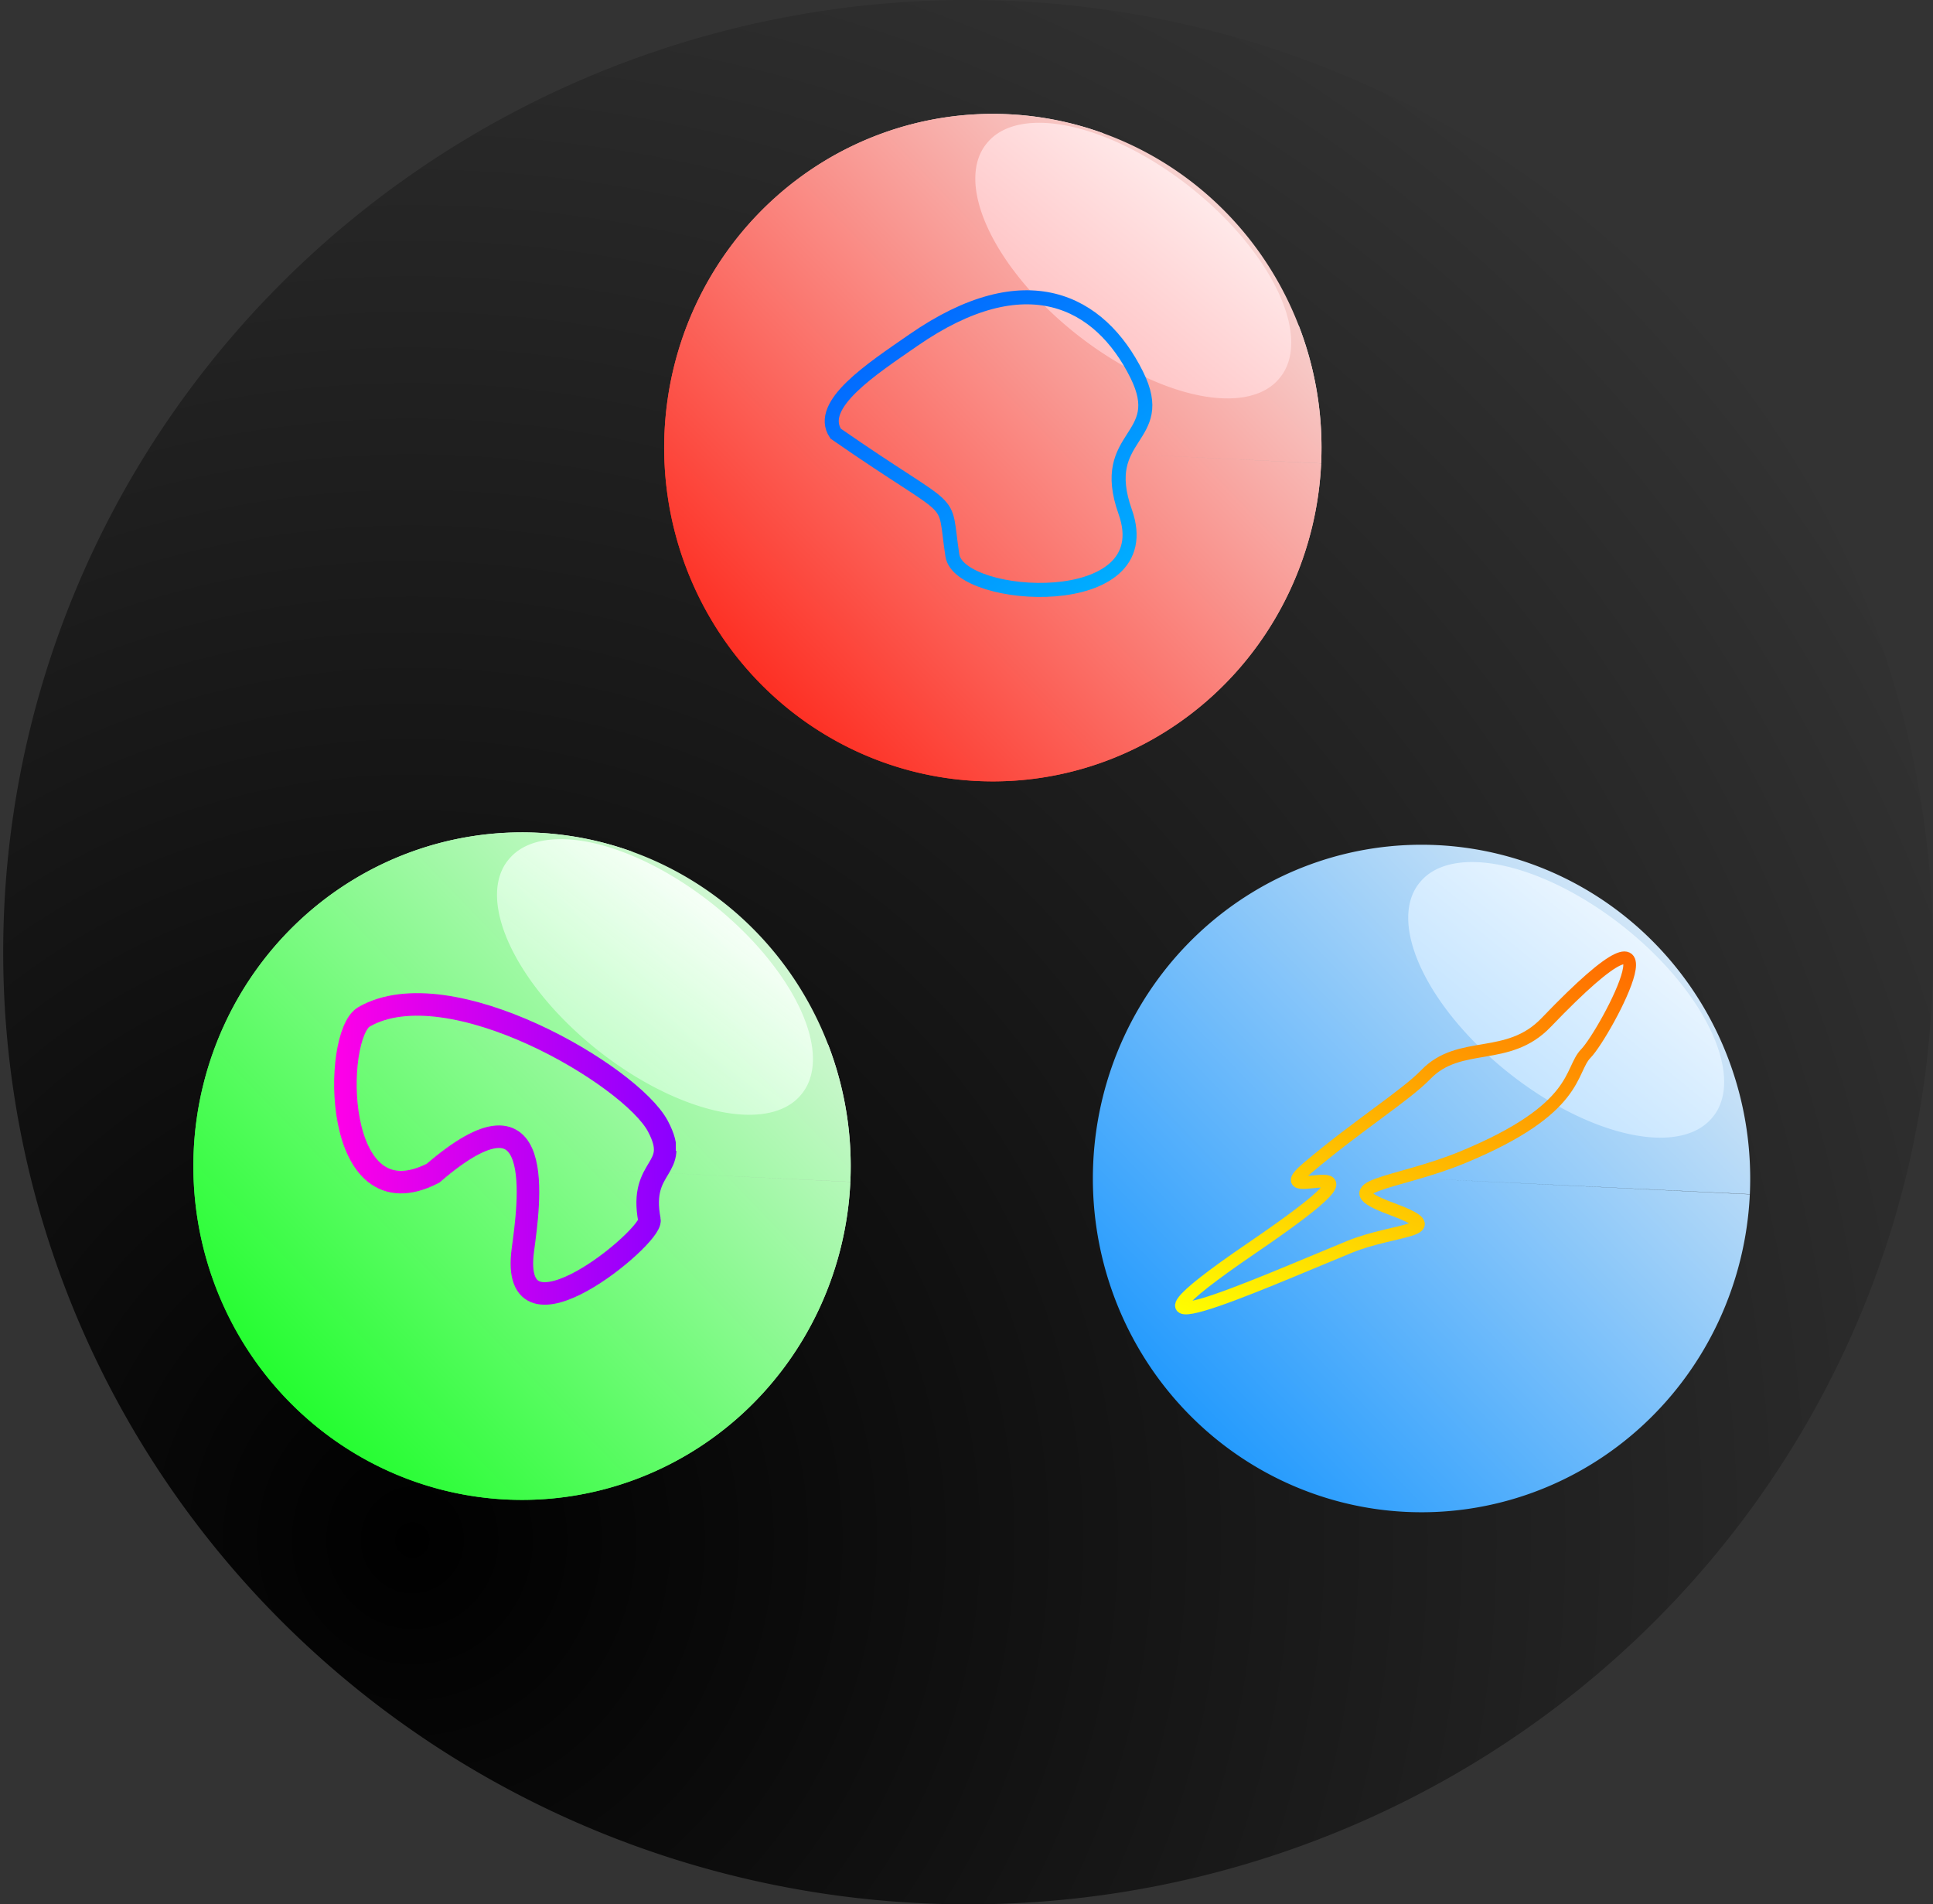
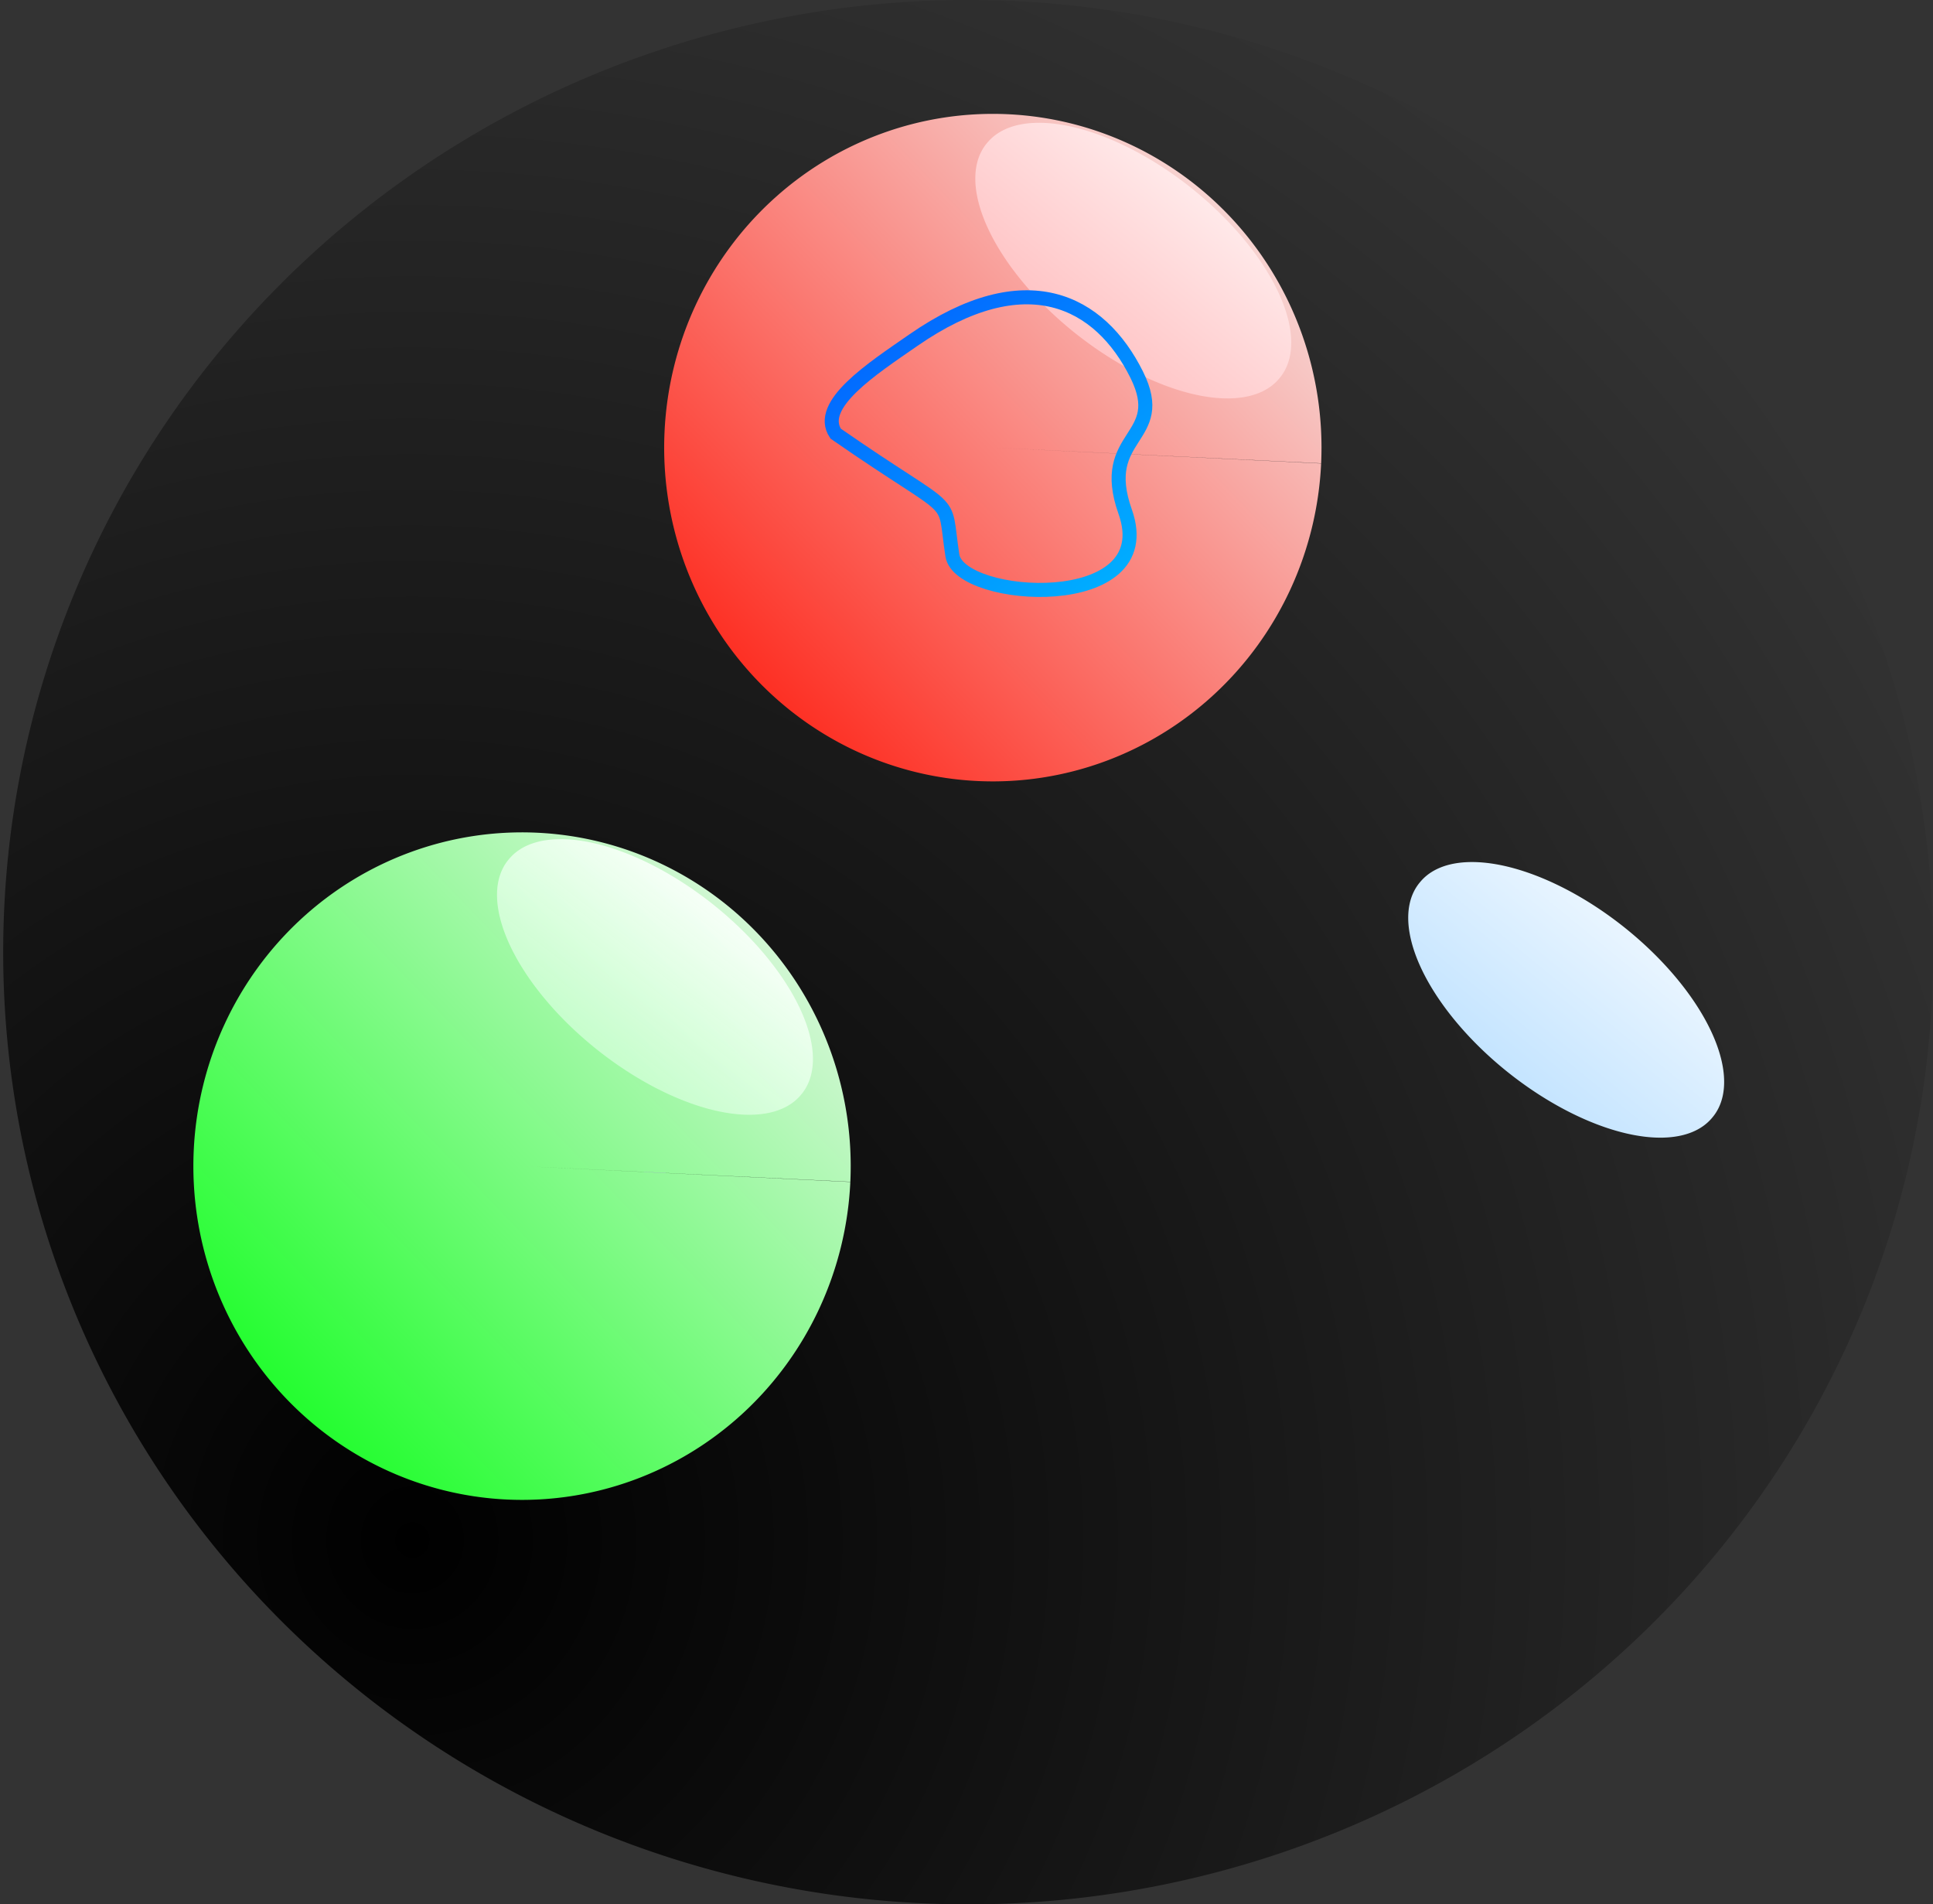
<svg xmlns="http://www.w3.org/2000/svg" xmlns:ns1="http://sodipodi.sourceforge.net/DTD/sodipodi-0.dtd" xmlns:ns2="http://www.inkscape.org/namespaces/inkscape" xmlns:xlink="http://www.w3.org/1999/xlink" width="735.334" height="724.246" id="svg2" ns1:version="0.32" ns2:version="0.44" ns1:docbase="D:\Documents des utilisateurs\Mes images\Physique théorique" ns1:docname="Logo cordes.svg" version="1.0">
  <rect width="100%" height="100%" fill="#333333" stroke="none" />
  <defs id="defs4">
    <linearGradient id="linearGradient6448">
      <stop style="stop-color:black;stop-opacity:1;" offset="0" id="stop6450" />
      <stop id="stop6460" offset="1" style="stop-color:white;stop-opacity:1;" />
      <stop id="stop6452" offset="1" style="stop-color:white;stop-opacity:1;" />
      <stop id="stop6454" offset="1" style="stop-color:white;stop-opacity:1;" />
      <stop id="stop6456" offset="1" style="stop-color:#f5f5f5;stop-opacity:1;" />
      <stop style="stop-color:#ff0e00;stop-opacity:0;" offset="1" id="stop6458" />
    </linearGradient>
    <linearGradient id="linearGradient5545">
      <stop id="stop5547" offset="0" style="stop-color:#ff0005;stop-opacity:1;" />
      <stop style="stop-color:white;stop-opacity:1;" offset="1" id="stop5555" />
      <stop style="stop-color:white;stop-opacity:1;" offset="1" id="stop5549" />
      <stop style="stop-color:#f5f5f5;stop-opacity:1;" offset="1" id="stop5551" />
      <stop id="stop5553" offset="1" style="stop-color:#ff0e00;stop-opacity:0;" />
    </linearGradient>
    <linearGradient id="linearGradient4644">
      <stop style="stop-color:#008bff;stop-opacity:1;" offset="0" id="stop4646" />
      <stop id="stop4652" offset="1" style="stop-color:white;stop-opacity:1;" />
      <stop id="stop4648" offset="1" style="stop-color:#f5f5f5;stop-opacity:1;" />
      <stop style="stop-color:#ff0e00;stop-opacity:0;" offset="1" id="stop4650" />
    </linearGradient>
    <linearGradient id="linearGradient4634">
      <stop style="stop-color:#00ff1c;stop-opacity:0.498;" offset="0" id="stop4638" />
      <stop id="stop4642" offset="0.5" style="stop-color:white;stop-opacity:0.247;" />
      <stop id="stop4640" offset="1" style="stop-color:#0084ff;stop-opacity:0;" />
    </linearGradient>
    <linearGradient id="linearGradient2838">
      <stop style="stop-color:white;stop-opacity:1;" offset="0" id="stop2840" />
      <stop id="stop2848" offset="1" style="stop-color:#00ff1c;stop-opacity:0.498;" />
      <stop style="stop-color:#00056c;stop-opacity:0;" offset="1" id="stop2842" />
    </linearGradient>
    <linearGradient ns2:collect="always" id="linearGradient12594">
      <stop style="stop-color:black;stop-opacity:1;" offset="0" id="stop12596" />
      <stop style="stop-color:black;stop-opacity:0;" offset="1" id="stop12598" />
    </linearGradient>
    <linearGradient id="linearGradient10814">
      <stop id="stop10816" offset="0" style="stop-color:#008bff;stop-opacity:1;" />
      <stop style="stop-color:#f5f5f5;stop-opacity:1;" offset="1" id="stop10818" />
      <stop id="stop10820" offset="1" style="stop-color:#ff0e00;stop-opacity:0;" />
    </linearGradient>
    <linearGradient id="linearGradient9917">
      <stop id="stop9919" offset="0" style="stop-color:#00ff0e;stop-opacity:1;" />
      <stop style="stop-color:#f5f5f5;stop-opacity:1;" offset="1" id="stop9921" />
      <stop id="stop9923" offset="1" style="stop-color:#ff0e00;stop-opacity:0;" />
    </linearGradient>
    <linearGradient id="linearGradient9903">
      <stop style="stop-color:#ff0e00;stop-opacity:1;" offset="0" id="stop9905" />
      <stop id="stop9911" offset="1" style="stop-color:#f5f5f5;stop-opacity:1;" />
      <stop style="stop-color:#ff0e00;stop-opacity:0;" offset="1" id="stop9907" />
    </linearGradient>
    <linearGradient id="linearGradient6366">
      <stop style="stop-color:#fffe00;stop-opacity:1;" offset="0" id="stop6368" />
      <stop id="stop6376" offset="1" style="stop-color:#ff6900;stop-opacity:1;" />
      <stop id="stop6370" offset="1" style="stop-color:#8b00ff;stop-opacity:1;" />
      <stop id="stop6372" offset="1" style="stop-color:#00b3ff;stop-opacity:1;" />
      <stop style="stop-color:black;stop-opacity:0;" offset="1" id="stop6374" />
    </linearGradient>
    <linearGradient id="linearGradient3665">
      <stop id="stop3667" offset="0" style="stop-color:#ff00e7;stop-opacity:1;" />
      <stop style="stop-color:#8b00ff;stop-opacity:1;" offset="1" id="stop3673" />
      <stop style="stop-color:#00b3ff;stop-opacity:1;" offset="1" id="stop3669" />
      <stop id="stop3671" offset="1" style="stop-color:black;stop-opacity:0;" />
    </linearGradient>
    <linearGradient id="linearGradient2766">
      <stop id="stop8127" offset="0" style="stop-color:#0705ff;stop-opacity:1;" />
      <stop style="stop-color:#035cff;stop-opacity:1;" offset="0" id="stop8129" />
      <stop id="stop2774" offset="1" style="stop-color:#00b3ff;stop-opacity:1;" />
      <stop style="stop-color:black;stop-opacity:0;" offset="1" id="stop2770" />
    </linearGradient>
    <linearGradient ns2:collect="always" xlink:href="#linearGradient2766" id="linearGradient2772" x1="139.747" y1="65.514" x2="555.346" y2="516.079" gradientUnits="userSpaceOnUse" gradientTransform="matrix(0.289,0,0,0.249,280.547,104.002)" />
    <linearGradient ns2:collect="always" xlink:href="#linearGradient3665" id="linearGradient2778" gradientUnits="userSpaceOnUse" gradientTransform="matrix(0.212,0,0,0.171,140.363,404.391)" x1="139.517" y1="290.796" x2="555.577" y2="290.796" />
    <linearGradient ns2:collect="always" xlink:href="#linearGradient6366" id="linearGradient6379" gradientUnits="userSpaceOnUse" gradientTransform="matrix(0.216,-0.156,3.953243e-2,5.545232e-2,477.896,469.581)" x1="-161.997" y1="230.729" x2="674.395" y2="97.146" />
    <linearGradient ns2:collect="always" xlink:href="#linearGradient9903" id="linearGradient9909" x1="-1714.036" y1="316.971" x2="-1074.793" y2="-350.538" gradientUnits="userSpaceOnUse" />
    <linearGradient ns2:collect="always" xlink:href="#linearGradient9917" id="linearGradient9915" gradientUnits="userSpaceOnUse" x1="-1714.036" y1="316.971" x2="-1074.793" y2="-350.538" />
    <linearGradient ns2:collect="always" xlink:href="#linearGradient10814" id="linearGradient9927" gradientUnits="userSpaceOnUse" x1="-1872.428" y1="441.431" x2="-899.431" y2="-520.252" />
    <linearGradient ns2:collect="always" xlink:href="#linearGradient3665" id="linearGradient1960" gradientUnits="userSpaceOnUse" gradientTransform="matrix(0.212,0,0,0.171,140.363,404.391)" x1="-38.852" y1="314.315" x2="575.753" y2="306.475" />
    <linearGradient ns2:collect="always" xlink:href="#linearGradient9917" id="linearGradient1962" gradientUnits="userSpaceOnUse" x1="-1872.428" y1="441.431" x2="-899.431" y2="-520.252" />
    <linearGradient ns2:collect="always" xlink:href="#linearGradient2766" id="linearGradient1964" gradientUnits="userSpaceOnUse" gradientTransform="matrix(0.289,0,0,0.249,280.547,104.002)" x1="139.747" y1="65.514" x2="555.346" y2="516.079" />
    <linearGradient ns2:collect="always" xlink:href="#linearGradient9903" id="linearGradient1966" gradientUnits="userSpaceOnUse" x1="-1714.036" y1="316.971" x2="-1074.793" y2="-350.538" />
    <linearGradient ns2:collect="always" xlink:href="#linearGradient9903" id="linearGradient1994" gradientUnits="userSpaceOnUse" x1="-1872.428" y1="441.431" x2="-899.431" y2="-520.252" />
    <linearGradient ns2:collect="always" xlink:href="#linearGradient2838" id="linearGradient2844" x1="261.958" y1="302.053" x2="286.648" y2="918.768" gradientUnits="userSpaceOnUse" />
    <linearGradient ns2:collect="always" xlink:href="#linearGradient2838" id="linearGradient3741" x1="261.958" y1="302.053" x2="286.648" y2="918.768" gradientUnits="userSpaceOnUse" />
    <linearGradient ns2:collect="always" xlink:href="#linearGradient4644" id="linearGradient3745" gradientUnits="userSpaceOnUse" x1="256.937" y1="1003.293" x2="266.838" y2="257.661" />
    <linearGradient ns2:collect="always" xlink:href="#linearGradient2838" id="linearGradient3747" gradientUnits="userSpaceOnUse" x1="256.937" y1="1003.293" x2="266.838" y2="257.661" />
    <linearGradient ns2:collect="always" xlink:href="#linearGradient5545" id="linearGradient4656" gradientUnits="userSpaceOnUse" x1="256.937" y1="1003.293" x2="266.838" y2="257.661" />
    <linearGradient ns2:collect="always" xlink:href="#linearGradient2838" id="linearGradient4658" gradientUnits="userSpaceOnUse" x1="256.937" y1="1003.293" x2="266.838" y2="257.661" />
    <linearGradient ns2:collect="always" xlink:href="#linearGradient6448" id="linearGradient5559" gradientUnits="userSpaceOnUse" x1="256.937" y1="1003.293" x2="266.838" y2="257.661" />
    <linearGradient ns2:collect="always" xlink:href="#linearGradient2838" id="linearGradient5561" gradientUnits="userSpaceOnUse" x1="256.937" y1="1003.293" x2="266.838" y2="257.661" />
    <linearGradient ns2:collect="always" xlink:href="#linearGradient6448" id="linearGradient6463" gradientUnits="userSpaceOnUse" x1="59.906" y1="1059.358" x2="279.337" y2="317.575" />
    <linearGradient ns2:collect="always" xlink:href="#linearGradient2838" id="linearGradient6465" gradientUnits="userSpaceOnUse" x1="59.906" y1="1059.358" x2="279.337" y2="317.575" />
    <radialGradient ns2:collect="always" xlink:href="#linearGradient12594" id="radialGradient8239" cx="-2032.815" cy="1575.11" fx="-2032.815" fy="1575.11" r="1428.383" gradientTransform="matrix(1.819,-1.660528e-3,1.758495e-3,1.831,1291.135,-1347.438)" gradientUnits="userSpaceOnUse" />
  </defs>
  <ns1:namedview id="base" pagecolor="#ffffff" bordercolor="#666666" borderopacity="1.0" ns2:pageopacity="0.0" ns2:pageshadow="2" ns2:zoom="0.74689115" ns2:cx="372.04724" ns2:cy="341.75663" ns2:document-units="px" ns2:current-layer="layer1" ns2:window-width="1280" ns2:window-height="981" ns2:window-x="-4" ns2:window-y="-4" showguides="true" width="742.09px" height="973.36px" />
  <g ns2:label="Calque 1" ns2:groupmode="layer" id="layer1" style="opacity:1" transform="translate(-5.023,-7.776)">
    <path ns1:type="arc" style="opacity:1;fill:url(#radialGradient8239);fill-opacity:1;fill-rule:nonzero;stroke:none;stroke-width:19.237;stroke-linecap:square;stroke-linejoin:miter;stroke-miterlimit:4;stroke-dasharray:none;stroke-dashoffset:0;stroke-opacity:1" id="path10822" ns1:cx="-1581.0908" ns1:cy="693.15192" ns1:rx="1428.3557" ns1:ry="1371.7871" d="M -152.735 693.152 A 1428.356 1371.787 0 1 1  -3009.447,693.152 A 1428.356 1371.787 0 1 1  -152.735 693.152 z" transform="matrix(0.257,0,0,0.264,779.664,186.925)" />
-     <path ns1:type="arc" style="opacity:1;fill:url(#linearGradient9909);fill-opacity:1;fill-rule:nonzero;stroke:none;stroke-width:19.237;stroke-linecap:square;stroke-linejoin:miter;stroke-miterlimit:4;stroke-dasharray:none;stroke-dashoffset:0;stroke-opacity:1" id="path8131" ns1:cx="-1385.9293" ns1:cy="-39.410686" ns1:rx="486.48947" ns1:ry="480.83261" d="M -899.99,-16.544 A 486.489,480.833 0 1 1 -899.978,-16.795 L -1385.929,-39.411 z" ns1:start="0.0475749" ns1:end="6.3302368" transform="matrix(0.257,0,0,0.264,738.894,188.418)" />
    <path style="fill:none;fill-rule:evenodd;stroke:url(#linearGradient2772);stroke-width:5.346;stroke-linecap:butt;stroke-linejoin:miter;stroke-miterlimit:4;stroke-dasharray:none;stroke-opacity:1" d="M 322.912,172.701 C 370.827,205.944 363.515,194.386 367.321,219.04 C 370.024,236.543 446.92,241.419 433.059,202.418 C 422.447,172.561 449.797,175.137 437.441,150.287 C 423.417,122.08 395.184,107.534 352.421,137.191 C 336.888,147.963 315.576,161.711 322.912,172.701 z " id="path1878" ns1:nodetypes="cssssc" />
-     <path ns1:type="arc" style="opacity:1;fill:url(#linearGradient9915);fill-opacity:1;fill-rule:nonzero;stroke:none;stroke-width:19.237;stroke-linecap:square;stroke-linejoin:miter;stroke-miterlimit:4;stroke-dasharray:none;stroke-dashoffset:0;stroke-opacity:1" id="path9913" ns1:cx="-1385.9293" ns1:cy="-39.410686" ns1:rx="486.48947" ns1:ry="480.83261" d="M -899.99,-16.544 A 486.489,480.833 0 1 1 -899.978,-16.795 L -1385.929,-39.411 z" ns1:start="0.0475749" ns1:end="6.3302368" transform="matrix(0.257,0,0,0.264,559.797,461.686)" />
    <path style="fill:none;fill-rule:evenodd;stroke:url(#linearGradient2778);stroke-width:8.569;stroke-linecap:butt;stroke-linejoin:miter;stroke-miterlimit:4;stroke-dasharray:none;stroke-opacity:1" d="M 169.765,453.984 C 213.836,415.994 206.164,466.219 203.926,483.196 C 198.565,523.598 253.261,477.991 252.08,471.81 C 247.96,450.249 264.341,453.121 255.29,436.098 C 245.018,416.776 175.886,375.993 143.528,394.495 C 131.606,401.312 131.221,473.743 169.765,453.984 z " id="path2776" ns1:nodetypes="cssssc" />
-     <path ns1:type="arc" style="opacity:1;fill:url(#linearGradient9927);fill-opacity:1;fill-rule:nonzero;stroke:none;stroke-width:19.237;stroke-linecap:square;stroke-linejoin:miter;stroke-miterlimit:4;stroke-dasharray:none;stroke-dashoffset:0;stroke-opacity:1" id="path9925" ns1:cx="-1385.9293" ns1:cy="-39.410686" ns1:rx="486.48947" ns1:ry="480.83261" d="M -899.99,-16.544 A 486.489,480.833 0 1 1 -899.978,-16.795 L -1385.929,-39.411 z" ns1:start="0.0475749" ns1:end="6.3302368" transform="matrix(0.257,0,0,0.264,901.975,466.394)" />
    <path ns1:type="arc" style="opacity:1;fill:url(#linearGradient3745);fill-opacity:1.0;fill-rule:nonzero;stroke:url(#linearGradient3747);stroke-width:0;stroke-linecap:round;stroke-linejoin:miter;stroke-miterlimit:4;stroke-dasharray:none;stroke-dashoffset:32.277;stroke-opacity:1" id="path3743" ns1:cx="258.40445" ns1:cy="375.46695" ns1:rx="49.538677" ns1:ry="52.885887" d="M 307.943 375.467 A 49.539 52.886 0 1 1  208.866,375.467 A 49.539 52.886 0 1 1  307.943 375.467 z" transform="matrix(1.121,0.905,-0.429,0.509,472.219,-36.913)" ns2:transform-center-x="-25.372067" ns2:transform-center-y="29.521771" />
-     <path style="fill:none;fill-rule:evenodd;stroke:url(#linearGradient6379);stroke-width:4.837;stroke-linecap:butt;stroke-linejoin:miter;stroke-miterlimit:4;stroke-dasharray:none;stroke-opacity:1" d="M 518.366,482.009 C 536.03,474.778 558.074,476.302 534.074,467.434 C 510.052,458.559 536.02,458.441 561.488,447.907 C 606.218,429.408 601.946,414.949 608.335,408.426 C 615.752,400.853 649.104,338.398 593.166,396.699 C 578.557,411.925 560.383,403.045 547.406,416.471 C 539.688,424.457 521.612,435.731 502.369,452.009 C 483.125,468.288 545.129,438.883 481.277,482.416 C 417.426,525.95 483.037,496.473 518.366,482.009 z " id="path5477" ns1:nodetypes="cssssszzz" />
    <path transform="matrix(0.257,0,0,0.264,738.894,188.418)" ns1:end="6.3302368" ns1:start="0.0475749" d="M -899.99,-16.544 A 486.489,480.833 0 1 1 -899.978,-16.795 L -1385.929,-39.411 z" ns1:ry="480.83261" ns1:rx="486.48947" ns1:cy="-39.410686" ns1:cx="-1385.9293" id="path1951" style="opacity:1;fill:url(#linearGradient1994);fill-opacity:1;fill-rule:nonzero;stroke:none;stroke-width:19.237;stroke-linecap:square;stroke-linejoin:miter;stroke-miterlimit:4;stroke-dasharray:none;stroke-dashoffset:0;stroke-opacity:1" ns1:type="arc" />
    <path ns1:type="arc" style="opacity:1;fill:url(#linearGradient4656);fill-opacity:1.0;fill-rule:nonzero;stroke:url(#linearGradient4658);stroke-width:0;stroke-linecap:round;stroke-linejoin:miter;stroke-miterlimit:4;stroke-dasharray:none;stroke-dashoffset:32.277;stroke-opacity:1" id="path4654" ns1:cx="258.40445" ns1:cy="375.46695" ns1:rx="49.538677" ns1:ry="52.885887" d="M 307.943 375.467 A 49.539 52.886 0 1 1  208.866,375.467 A 49.539 52.886 0 1 1  307.943 375.467 z" transform="matrix(1.121,0.905,-0.429,0.509,307.536,-318.078)" ns2:transform-center-x="-25.372067" ns2:transform-center-y="29.521771" />
    <path ns1:nodetypes="cssssc" id="path1953" d="M 322.912,172.701 C 370.827,205.944 363.515,194.386 367.321,219.04 C 370.024,236.543 446.92,241.419 433.059,202.418 C 422.447,172.561 449.797,175.137 437.441,150.287 C 423.417,122.08 395.184,107.534 352.421,137.191 C 336.888,147.963 315.576,161.711 322.912,172.701 z " style="fill:none;fill-rule:evenodd;stroke:url(#linearGradient1964);stroke-width:5.346;stroke-linecap:butt;stroke-linejoin:miter;stroke-miterlimit:4;stroke-dasharray:none;stroke-opacity:1" />
    <path transform="matrix(0.257,0,0,0.264,559.797,461.686)" ns1:end="6.3302368" ns1:start="0.0475749" d="M -899.99,-16.544 A 486.489,480.833 0 1 1 -899.978,-16.795 L -1385.929,-39.411 z" ns1:ry="480.83261" ns1:rx="486.48947" ns1:cy="-39.410686" ns1:cx="-1385.9293" id="path1955" style="opacity:1;fill:url(#linearGradient1962);fill-opacity:1;fill-rule:nonzero;stroke:none;stroke-width:19.237;stroke-linecap:square;stroke-linejoin:miter;stroke-miterlimit:4;stroke-dasharray:none;stroke-dashoffset:0;stroke-opacity:1" ns1:type="arc" />
-     <path ns1:nodetypes="cssssc" id="path1957" d="M 169.765,453.984 C 213.836,415.994 206.164,466.219 203.926,483.196 C 198.565,523.598 253.261,477.991 252.08,471.81 C 247.96,450.249 264.341,453.121 255.29,436.098 C 245.018,416.776 175.886,375.993 143.528,394.495 C 131.606,401.312 131.221,473.743 169.765,453.984 z " style="fill:none;fill-rule:evenodd;stroke:url(#linearGradient1960);stroke-width:8.569;stroke-linecap:butt;stroke-linejoin:miter;stroke-miterlimit:4;stroke-dasharray:none;stroke-opacity:1" />
    <path ns1:type="arc" style="opacity:1;fill:url(#linearGradient3741);fill-opacity:1;fill-rule:nonzero;stroke:url(#linearGradient2844);stroke-width:0;stroke-linecap:round;stroke-linejoin:miter;stroke-miterlimit:4;stroke-dasharray:none;stroke-dashoffset:32.277;stroke-opacity:1" id="path1949" ns1:cx="258.40445" ns1:cy="375.46695" ns1:rx="49.538677" ns1:ry="52.885887" d="M 307.943 375.467 A 49.539 52.886 0 1 1  208.866,375.467 A 49.539 52.886 0 1 1  307.943 375.467 z" transform="matrix(1.121,0.905,-0.429,0.509,125.586,-45.621)" ns2:transform-center-x="-25.372067" ns2:transform-center-y="29.521771" />
  </g>
</svg>